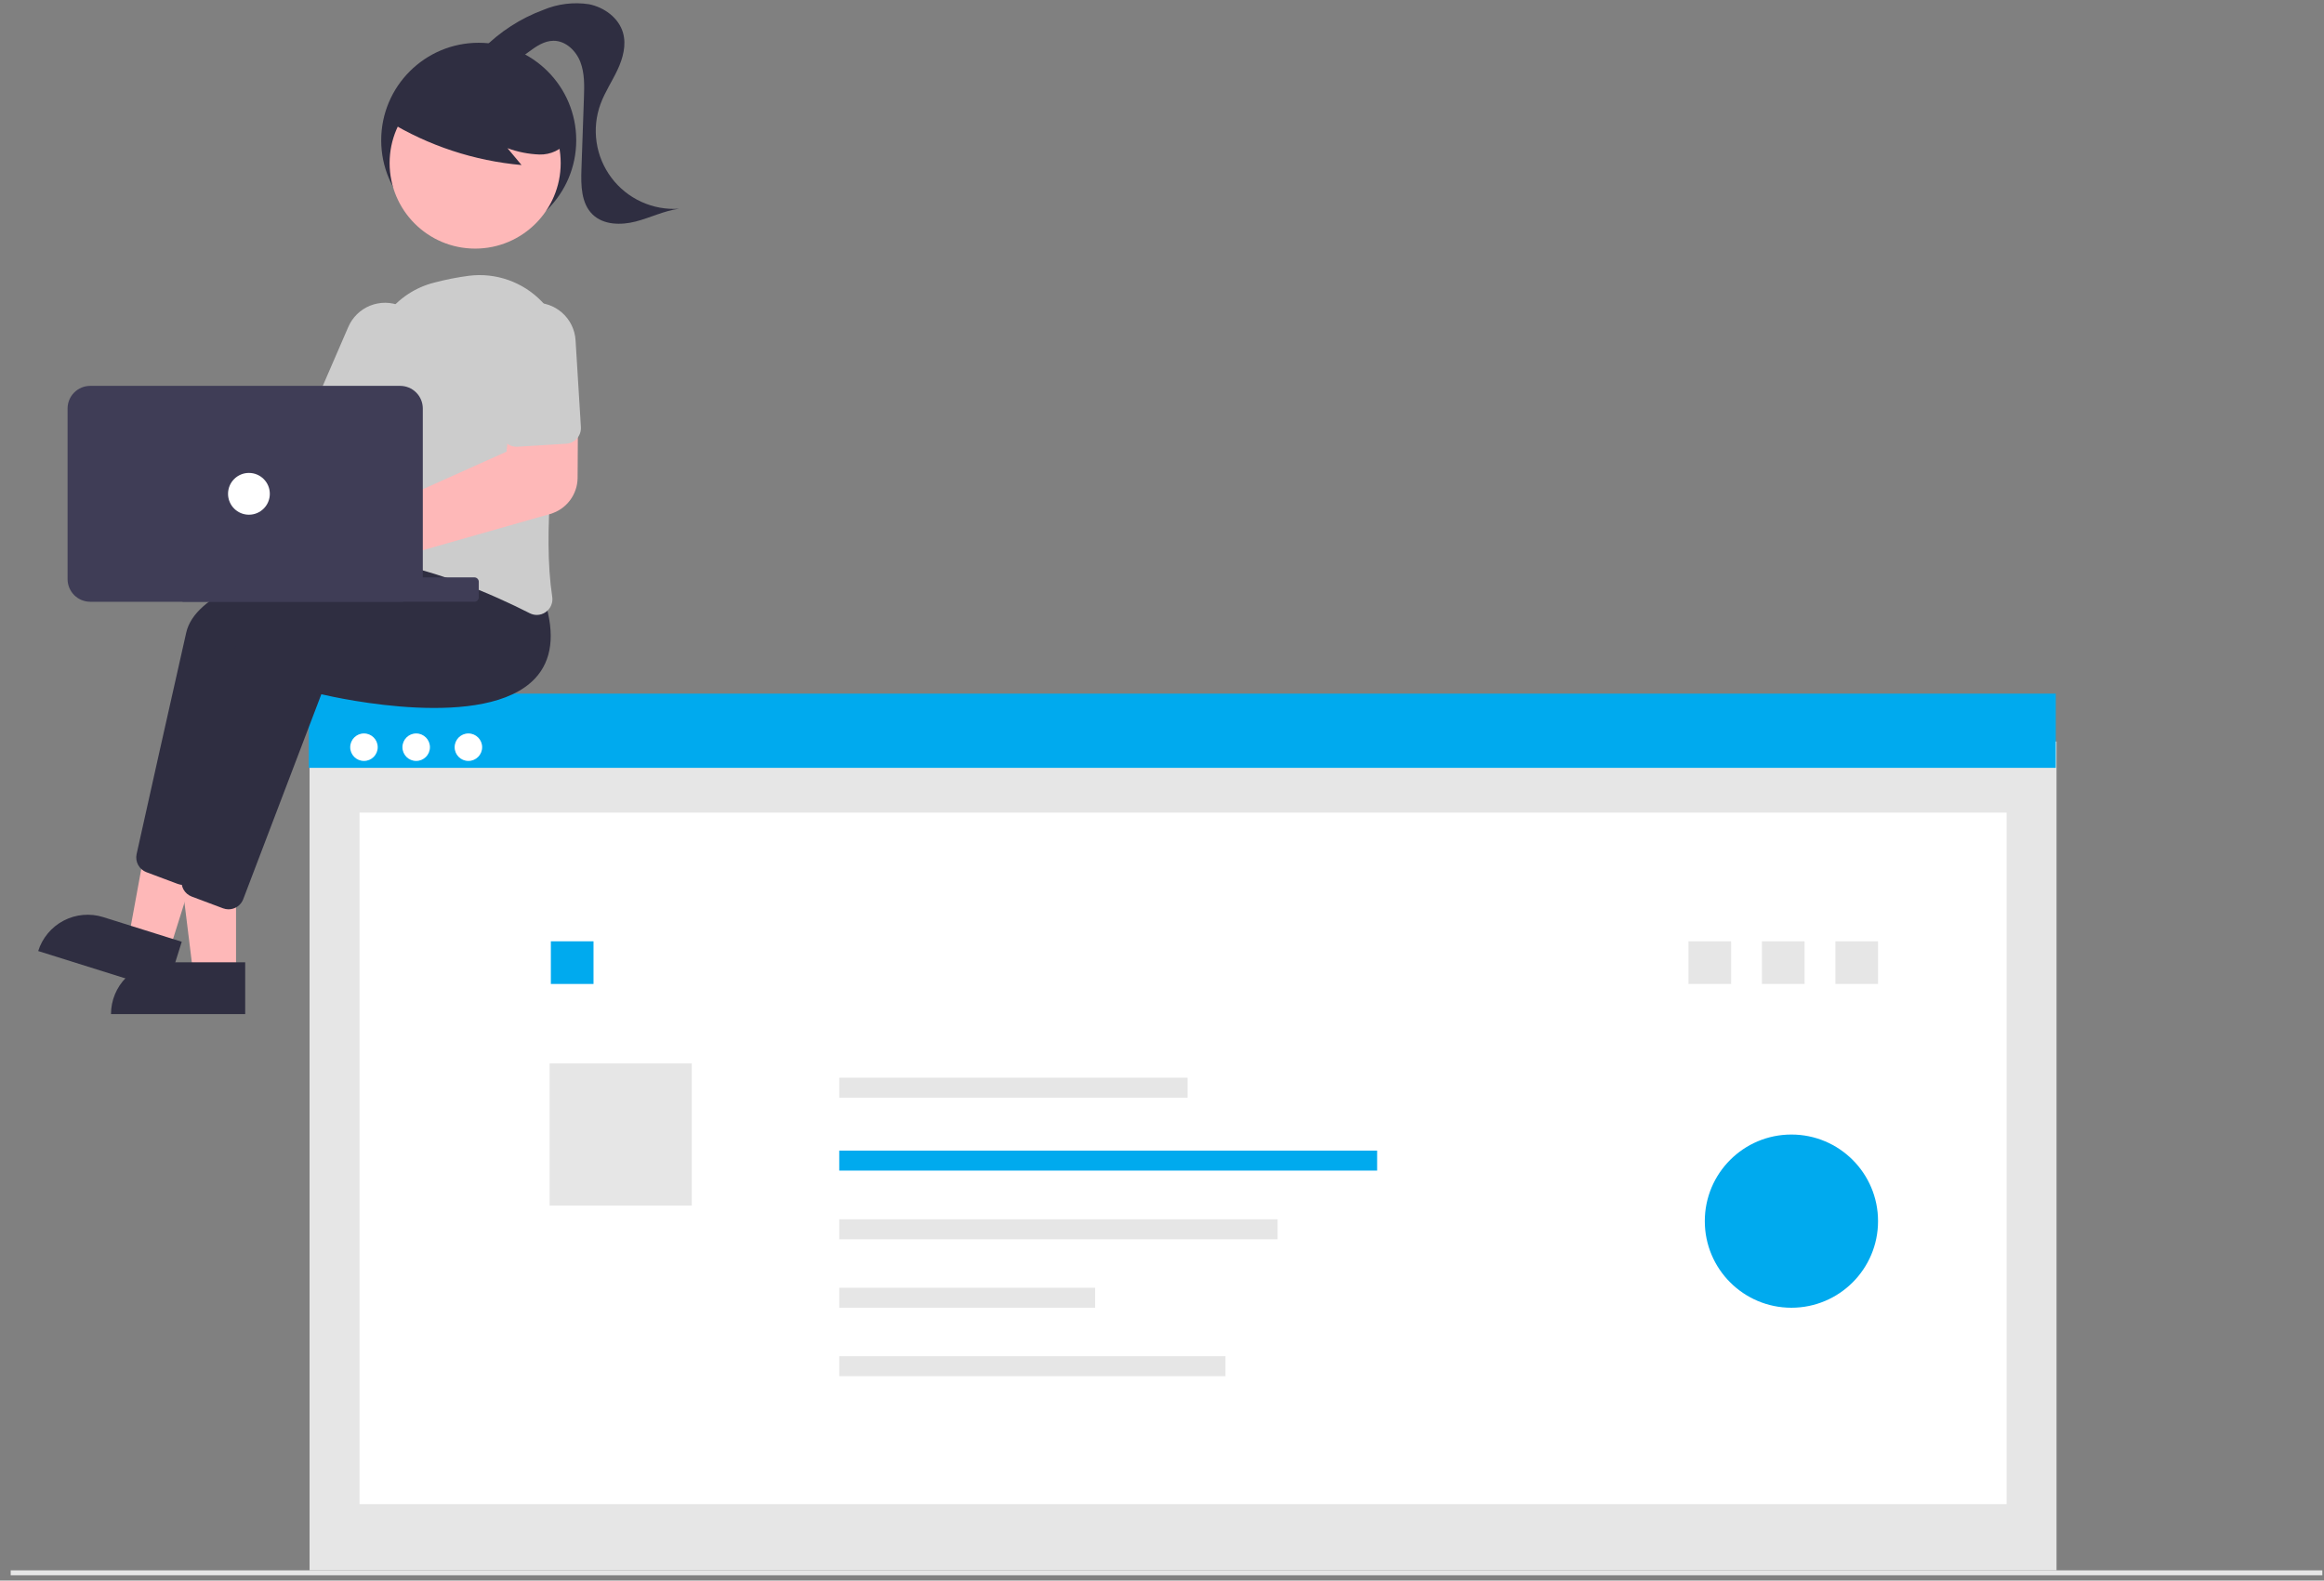
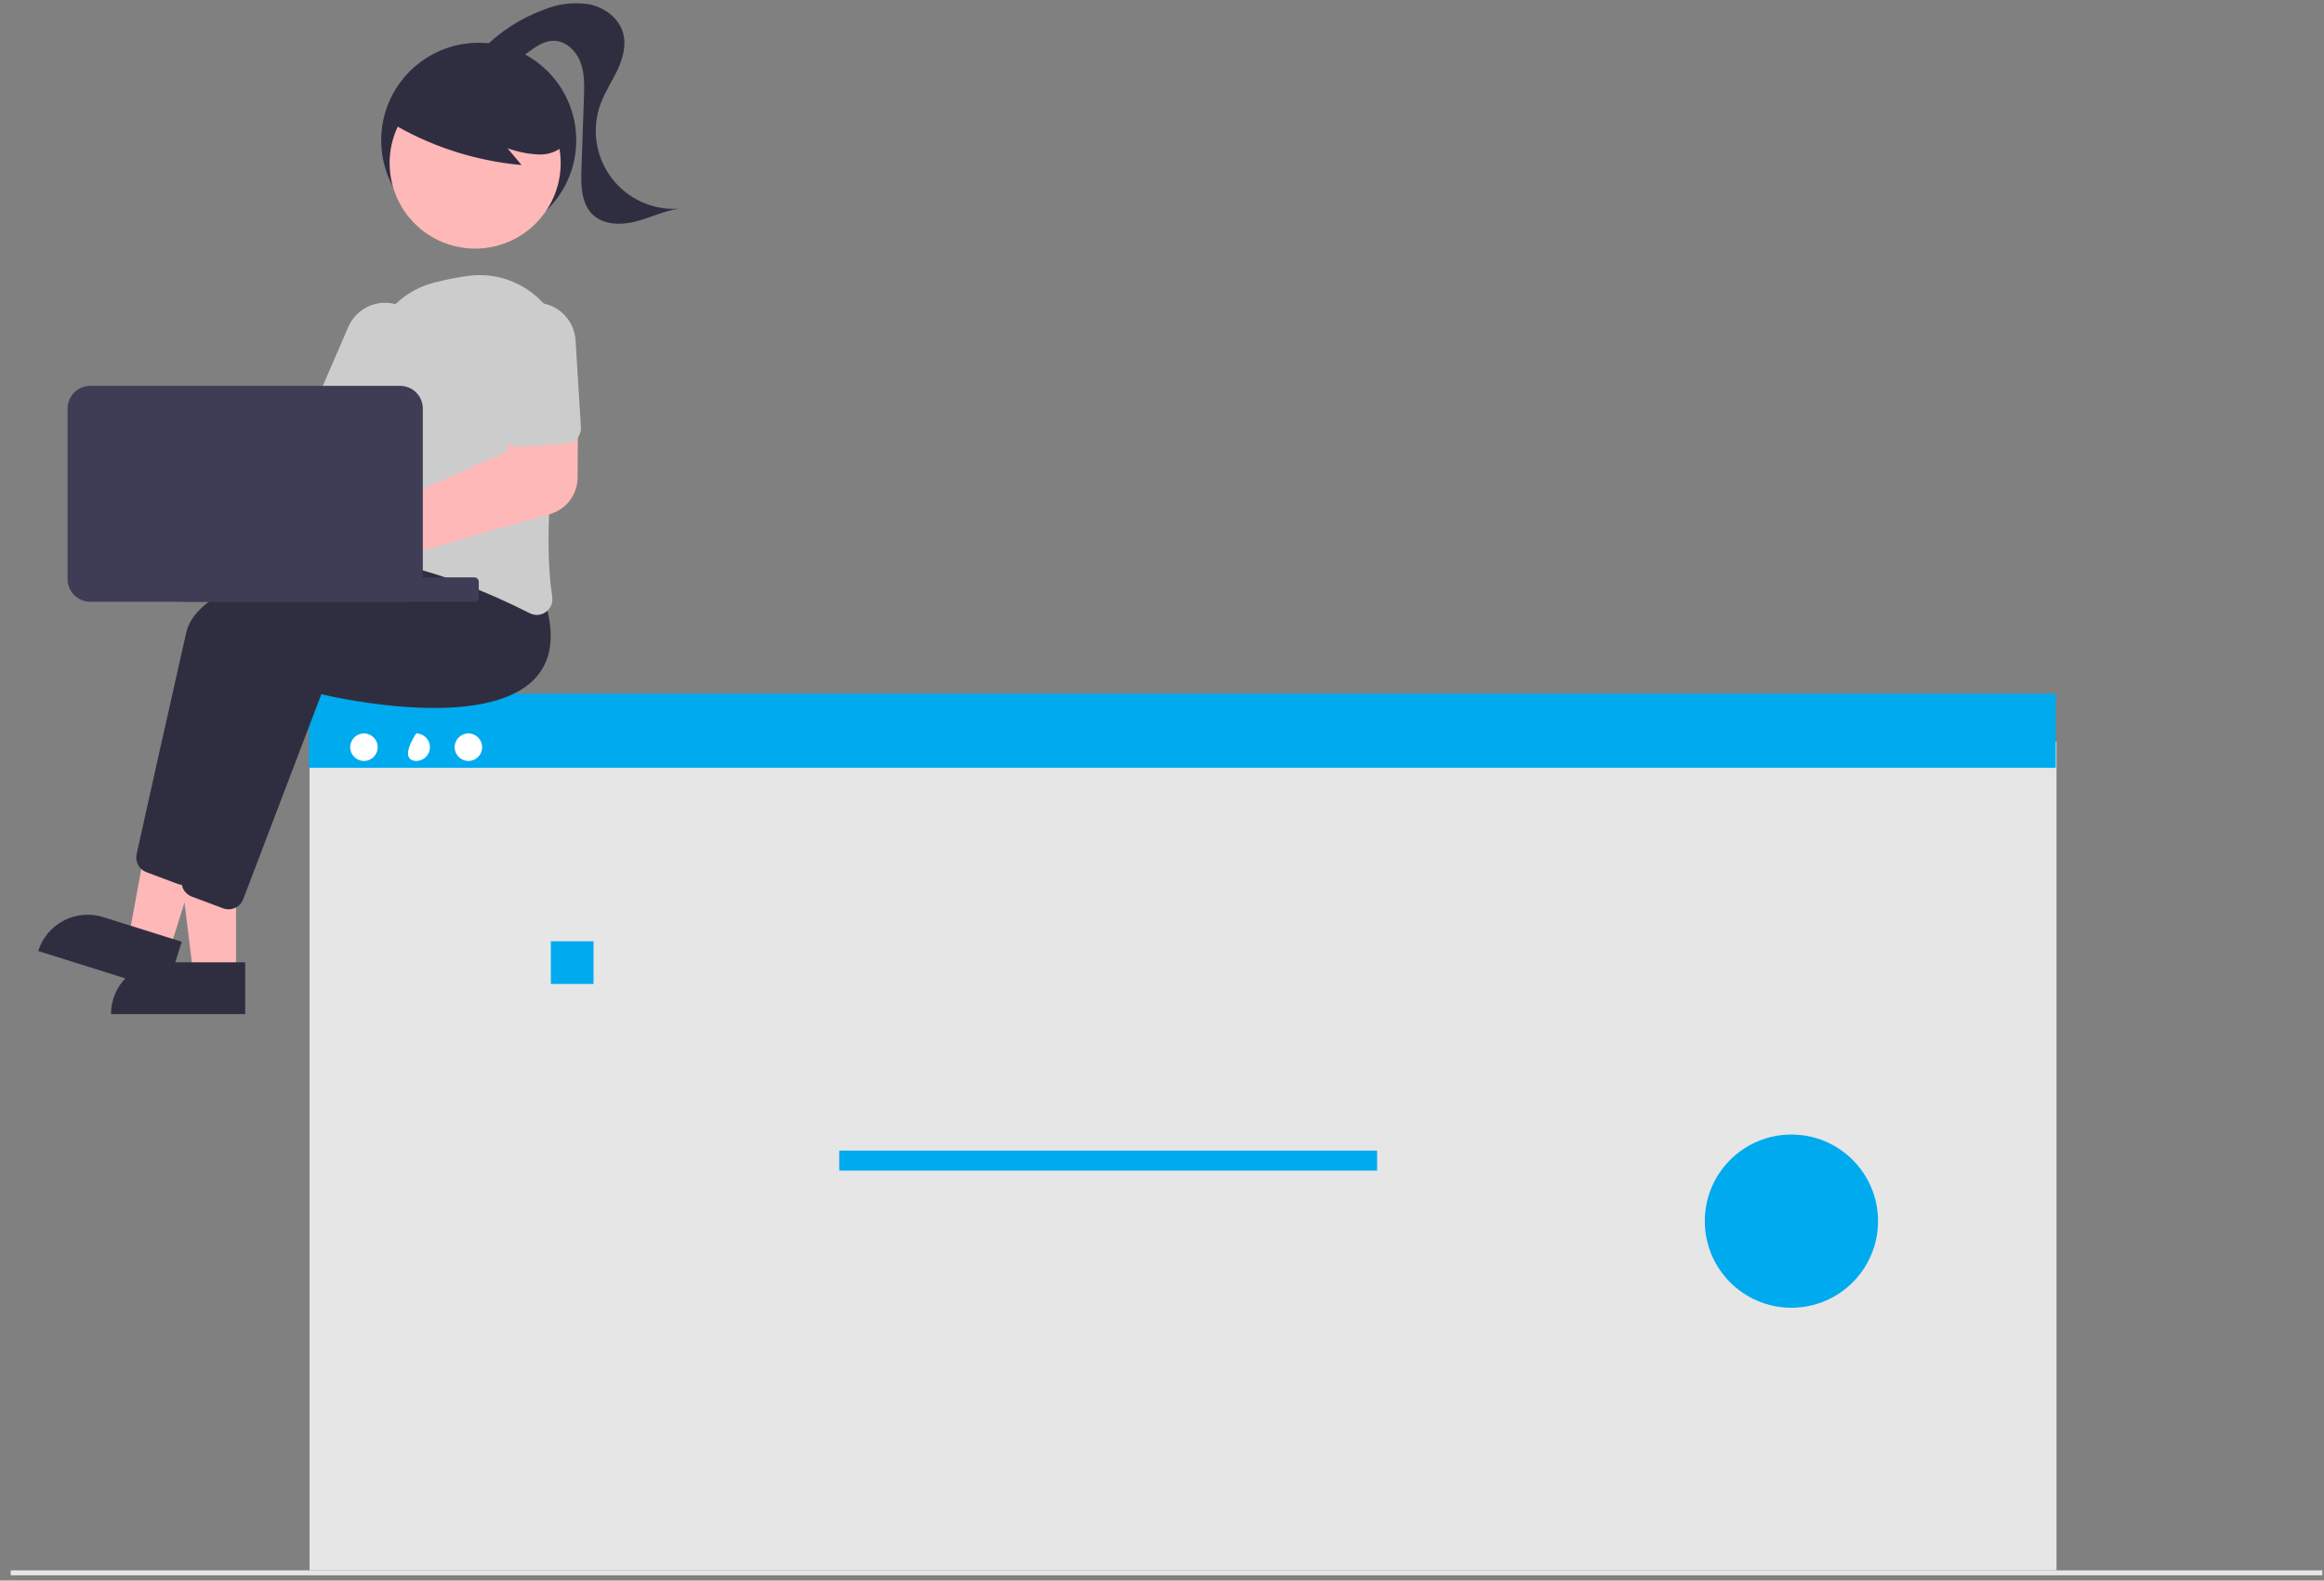
<svg xmlns="http://www.w3.org/2000/svg" width="197" height="134" viewBox="0 0 197 134" fill="none">
  <rect x="0" y="0" width="197" height="134" fill="#808080" stroke="none" />
  <g clip-path="url(#clip0_844_374)">
    <path d="M174.327 62.867H26.241V133.136H174.327V62.867Z" fill="#E6E6E6" />
-     <path d="M170.093 68.893H30.476V127.521H170.093V68.893Z" fill="white" />
    <path d="M146.744 79.805H143.128V83.421H146.744V79.805Z" fill="#E6E6E6" />
    <path d="M50.311 79.805H46.695V83.421H50.311V79.805Z" fill="#00AAEE" />
    <path d="M58.642 90.161H46.591V102.213H58.642V90.161Z" fill="#E6E6E6" />
    <path d="M174.263 58.807H26.177V65.098H174.263V58.807Z" fill="#00AAEE" />
    <path d="M30.852 64.514C31.496 64.514 32.018 63.992 32.018 63.349C32.018 62.705 31.496 62.182 30.852 62.182C30.208 62.182 29.686 62.705 29.686 63.349C29.686 63.992 30.208 64.514 30.852 64.514Z" fill="white" />
-     <path d="M35.279 64.514C35.923 64.514 36.445 63.992 36.445 63.349C36.445 62.705 35.923 62.182 35.279 62.182C34.635 62.182 34.113 62.705 34.113 63.349C34.113 63.992 34.635 64.514 35.279 64.514Z" fill="white" />
+     <path d="M35.279 64.514C35.923 64.514 36.445 63.992 36.445 63.349C36.445 62.705 35.923 62.182 35.279 62.182C34.113 63.992 34.635 64.514 35.279 64.514Z" fill="white" />
    <path d="M39.705 64.514C40.349 64.514 40.871 63.992 40.871 63.349C40.871 62.705 40.349 62.182 39.705 62.182C39.061 62.182 38.539 62.705 38.539 63.349C38.539 63.992 39.061 64.514 39.705 64.514Z" fill="white" />
    <path d="M196.861 133.137H0.907V133.558H196.861V133.137Z" fill="#E6E6E6" />
    <path d="M100.667 91.367H71.141V93.061H100.667V91.367Z" fill="#E6E6E6" />
    <path d="M116.736 97.549H71.141V99.244H116.736V97.549Z" fill="#00AAEE" />
    <path d="M108.299 103.374H71.141V105.069H108.299V103.374Z" fill="#E6E6E6" />
    <path d="M92.834 109.177H71.141V110.872H92.834V109.177Z" fill="#E6E6E6" />
    <path d="M103.881 114.979H71.141V116.674H103.881V114.979Z" fill="#E6E6E6" />
    <path d="M152.97 79.805H149.355V83.421H152.97V79.805Z" fill="#E6E6E6" />
    <path d="M159.197 79.805H155.582V83.421H159.197V79.805Z" fill="#E6E6E6" />
    <path opacity="0.997" d="M151.854 110.871C155.909 110.871 159.197 107.584 159.197 103.529C159.197 99.474 155.909 96.187 151.854 96.187C147.799 96.187 144.512 99.474 144.512 103.529C144.512 107.584 147.799 110.871 151.854 110.871Z" fill="#00AAEE" />
    <path d="M40.58 20.158C45.145 20.158 48.846 16.457 48.846 11.892C48.846 7.326 45.145 3.626 40.58 3.626C36.014 3.626 32.314 7.326 32.314 11.892C32.314 16.457 36.014 20.158 40.58 20.158Z" fill="#2F2E41" />
    <path d="M20.009 82.617H16.388L14.666 68.657H20.008L20.009 82.617Z" fill="#FEB8B8" />
    <path d="M13.804 81.583H20.784V85.978H9.409C9.409 84.812 9.872 83.694 10.697 82.87C11.521 82.046 12.639 81.583 13.804 81.583Z" fill="#2F2E41" />
    <path d="M14.359 80.597L10.905 79.513L13.442 65.678L18.539 67.277L14.359 80.597Z" fill="#FEB8B8" />
    <path d="M8.747 77.753L15.407 79.843L14.091 84.036L3.238 80.63C3.41 80.08 3.69 79.569 4.06 79.126C4.431 78.683 4.885 78.318 5.396 78.051C5.908 77.784 6.467 77.62 7.042 77.569C7.617 77.518 8.196 77.58 8.747 77.753L8.747 77.753Z" fill="#2F2E41" />
    <path d="M15.537 75.026C15.379 75.026 15.222 74.998 15.074 74.942L12.41 73.944C12.111 73.831 11.863 73.614 11.711 73.333C11.558 73.052 11.512 72.726 11.58 72.413C12.25 69.399 14.535 59.137 15.786 53.633C17.269 47.104 38.914 45.891 39.834 45.843L39.91 45.839L42.345 48.897C43.225 51.725 42.946 53.931 41.516 55.453C37.344 59.895 24.887 57.139 23.402 56.79L16.782 74.171C16.685 74.422 16.515 74.639 16.292 74.792C16.07 74.944 15.807 75.026 15.538 75.026H15.537Z" fill="#2F2E41" />
    <path d="M19.374 77.093C19.216 77.093 19.059 77.064 18.911 77.009L16.248 76.01C15.949 75.897 15.701 75.68 15.548 75.399C15.396 75.118 15.349 74.792 15.417 74.48C16.088 71.466 18.372 61.204 19.623 55.7C21.107 49.171 42.752 47.958 43.672 47.909L43.748 47.905L46.182 50.964C47.062 53.792 46.783 55.998 45.353 57.521C41.181 61.962 28.724 59.206 27.239 58.858L20.617 76.237C20.521 76.489 20.351 76.706 20.128 76.858C19.906 77.011 19.643 77.093 19.374 77.093L19.374 77.093Z" fill="#2F2E41" />
    <path d="M11.671 34.575C11.769 34.706 11.856 34.844 11.932 34.989L26.493 36.523L28.589 33.649L33.339 36.245L29.223 43.218L11.366 38.666C10.915 39.105 10.341 39.396 9.721 39.502C9.101 39.607 8.463 39.521 7.893 39.255C7.322 38.989 6.847 38.556 6.529 38.013C6.211 37.47 6.065 36.843 6.112 36.216C6.159 35.588 6.396 34.99 6.791 34.5C7.187 34.011 7.722 33.653 8.325 33.475C8.929 33.297 9.572 33.307 10.17 33.503C10.768 33.7 11.291 34.073 11.671 34.575L11.671 34.575Z" fill="#FEB8B8" />
    <path d="M45.506 52.136C45.295 52.135 45.088 52.085 44.901 51.988C41.989 50.508 36.32 47.944 31.063 47.407C30.883 47.39 30.709 47.335 30.551 47.246C30.394 47.157 30.257 47.036 30.149 46.891C30.039 46.744 29.96 46.577 29.918 46.398C29.876 46.22 29.87 46.035 29.903 45.855C30.377 43.228 31.465 36.541 31.325 31.182C31.284 29.534 31.805 27.921 32.801 26.608C33.798 25.296 35.212 24.361 36.811 23.959C37.773 23.705 38.75 23.512 39.736 23.382C40.87 23.238 42.023 23.362 43.1 23.744C44.178 24.125 45.151 24.754 45.942 25.579C46.733 26.405 47.319 27.404 47.654 28.497C47.99 29.59 48.064 30.746 47.872 31.873C46.935 37.427 45.99 45.184 46.811 50.599C46.849 50.842 46.819 51.09 46.724 51.317C46.629 51.543 46.474 51.739 46.274 51.883C46.051 52.046 45.782 52.135 45.506 52.136Z" fill="#CCCCCC" />
    <path d="M31.596 38.009C31.414 38.008 31.235 37.971 31.068 37.899L27.275 36.257C26.952 36.117 26.698 35.854 26.568 35.526C26.439 35.199 26.444 34.833 26.584 34.51L29.516 27.737C29.69 27.327 29.943 26.955 30.261 26.642C30.579 26.329 30.956 26.083 31.369 25.916C31.782 25.749 32.225 25.665 32.67 25.668C33.116 25.672 33.557 25.764 33.967 25.938C34.378 26.112 34.75 26.366 35.062 26.683C35.375 27.001 35.622 27.378 35.789 27.791C35.956 28.204 36.04 28.647 36.036 29.093C36.032 29.538 35.941 29.979 35.766 30.39C35.76 30.404 35.754 30.419 35.747 30.434L32.815 37.207C32.712 37.445 32.542 37.647 32.325 37.79C32.108 37.932 31.855 38.008 31.596 38.009Z" fill="#CCCCCC" />
    <path d="M40.278 21.077C44.282 21.077 47.528 17.831 47.528 13.826C47.528 9.822 44.282 6.576 40.278 6.576C36.273 6.576 33.027 9.822 33.027 13.826C33.027 17.831 36.273 21.077 40.278 21.077Z" fill="#FEB8B8" />
    <path d="M32.896 10.263C36.331 12.36 40.203 13.636 44.211 13.992L43.018 12.563C43.886 12.884 44.8 13.065 45.725 13.1C46.189 13.114 46.649 13.018 47.068 12.822C47.488 12.625 47.856 12.333 48.142 11.969C48.376 11.591 48.515 11.162 48.547 10.718C48.579 10.275 48.504 9.83 48.327 9.422C47.964 8.608 47.398 7.901 46.684 7.367C45.418 6.366 43.924 5.693 42.335 5.409C40.746 5.125 39.112 5.239 37.578 5.74C36.525 6.054 35.583 6.659 34.858 7.484C34.171 8.332 32.847 9.088 33.199 10.121L32.896 10.263Z" fill="#2F2E41" />
    <path d="M40.926 4.155C42.371 2.689 44.12 1.558 46.05 0.841C47.275 0.326 48.618 0.159 49.932 0.359C51.227 0.62 52.452 1.515 52.813 2.786C53.108 3.825 52.803 4.944 52.345 5.922C51.886 6.901 51.274 7.807 50.903 8.822C50.525 9.857 50.411 10.97 50.572 12.06C50.733 13.151 51.164 14.184 51.826 15.065C52.487 15.947 53.358 16.649 54.36 17.108C55.362 17.568 56.463 17.77 57.562 17.696C56.29 17.867 55.117 18.465 53.874 18.783C52.63 19.101 51.162 19.079 50.238 18.188C49.26 17.245 49.24 15.713 49.288 14.355L49.498 8.302C49.534 7.273 49.565 6.211 49.194 5.25C48.822 4.289 47.94 3.448 46.911 3.457C46.13 3.463 45.44 3.936 44.814 4.403C44.188 4.869 43.525 5.366 42.748 5.436C41.971 5.505 41.083 4.931 41.141 4.152" fill="#2F2E41" />
    <path d="M28.087 50.273C27.607 50.272 27.132 50.165 26.698 49.959C26.264 49.753 25.881 49.453 25.577 49.082C25.273 48.71 25.055 48.275 24.939 47.809C24.823 47.343 24.811 46.857 24.906 46.386C25 45.915 25.198 45.47 25.485 45.085C25.771 44.699 26.14 44.382 26.564 44.157C26.988 43.931 27.457 43.802 27.937 43.779C28.417 43.756 28.896 43.84 29.339 44.025C29.473 44.081 29.602 44.147 29.726 44.221L42.935 38.292L43.306 34.709L48.999 34.557L48.962 40.521C48.955 41.212 48.725 41.882 48.307 42.432C47.889 42.982 47.305 43.383 46.641 43.575L31.195 47.97C31.165 48.072 31.13 48.173 31.09 48.271C30.842 48.863 30.425 49.369 29.891 49.725C29.357 50.081 28.73 50.271 28.088 50.273L28.087 50.273Z" fill="#FEB8B8" />
    <path d="M48.518 37.479C48.356 37.561 48.179 37.609 47.998 37.62L43.872 37.873C43.521 37.895 43.175 37.776 42.911 37.542C42.647 37.309 42.487 36.981 42.465 36.629L42.012 29.262C41.958 28.364 42.262 27.481 42.859 26.808C43.455 26.134 44.294 25.724 45.193 25.669C46.09 25.614 46.974 25.917 47.648 26.513C48.323 27.108 48.733 27.948 48.789 28.846L49.242 36.212C49.258 36.471 49.198 36.729 49.069 36.954C48.941 37.179 48.749 37.361 48.518 37.479H48.518Z" fill="#CCCCCC" />
    <path d="M40.211 48.951H15.571C15.364 48.951 15.197 49.118 15.197 49.325V50.643C15.197 50.85 15.364 51.017 15.571 51.017H40.211C40.418 51.017 40.585 50.85 40.585 50.643V49.325C40.585 49.118 40.418 48.951 40.211 48.951Z" fill="#3F3D56" />
    <path d="M5.728 49.099V34.633C5.729 34.124 5.931 33.636 6.291 33.277C6.651 32.917 7.138 32.715 7.647 32.714H33.922C34.43 32.715 34.918 32.917 35.278 33.277C35.638 33.636 35.84 34.124 35.84 34.633V49.099C35.84 49.608 35.638 50.095 35.278 50.455C34.918 50.815 34.43 51.017 33.922 51.018H7.647C7.138 51.017 6.651 50.815 6.291 50.455C5.931 50.095 5.729 49.608 5.728 49.099Z" fill="#3F3D56" />
-     <path d="M21.101 43.638C22.079 43.638 22.872 42.845 22.872 41.867C22.872 40.888 22.079 40.095 21.101 40.095C20.123 40.095 19.33 40.888 19.33 41.867C19.33 42.845 20.123 43.638 21.101 43.638Z" fill="white" />
  </g>
  <defs>
    <clipPath id="clip0_844_374">
      <rect width="195.953" height="133.281" fill="white" transform="translate(0.907 0.277)" />
    </clipPath>
  </defs>
</svg>